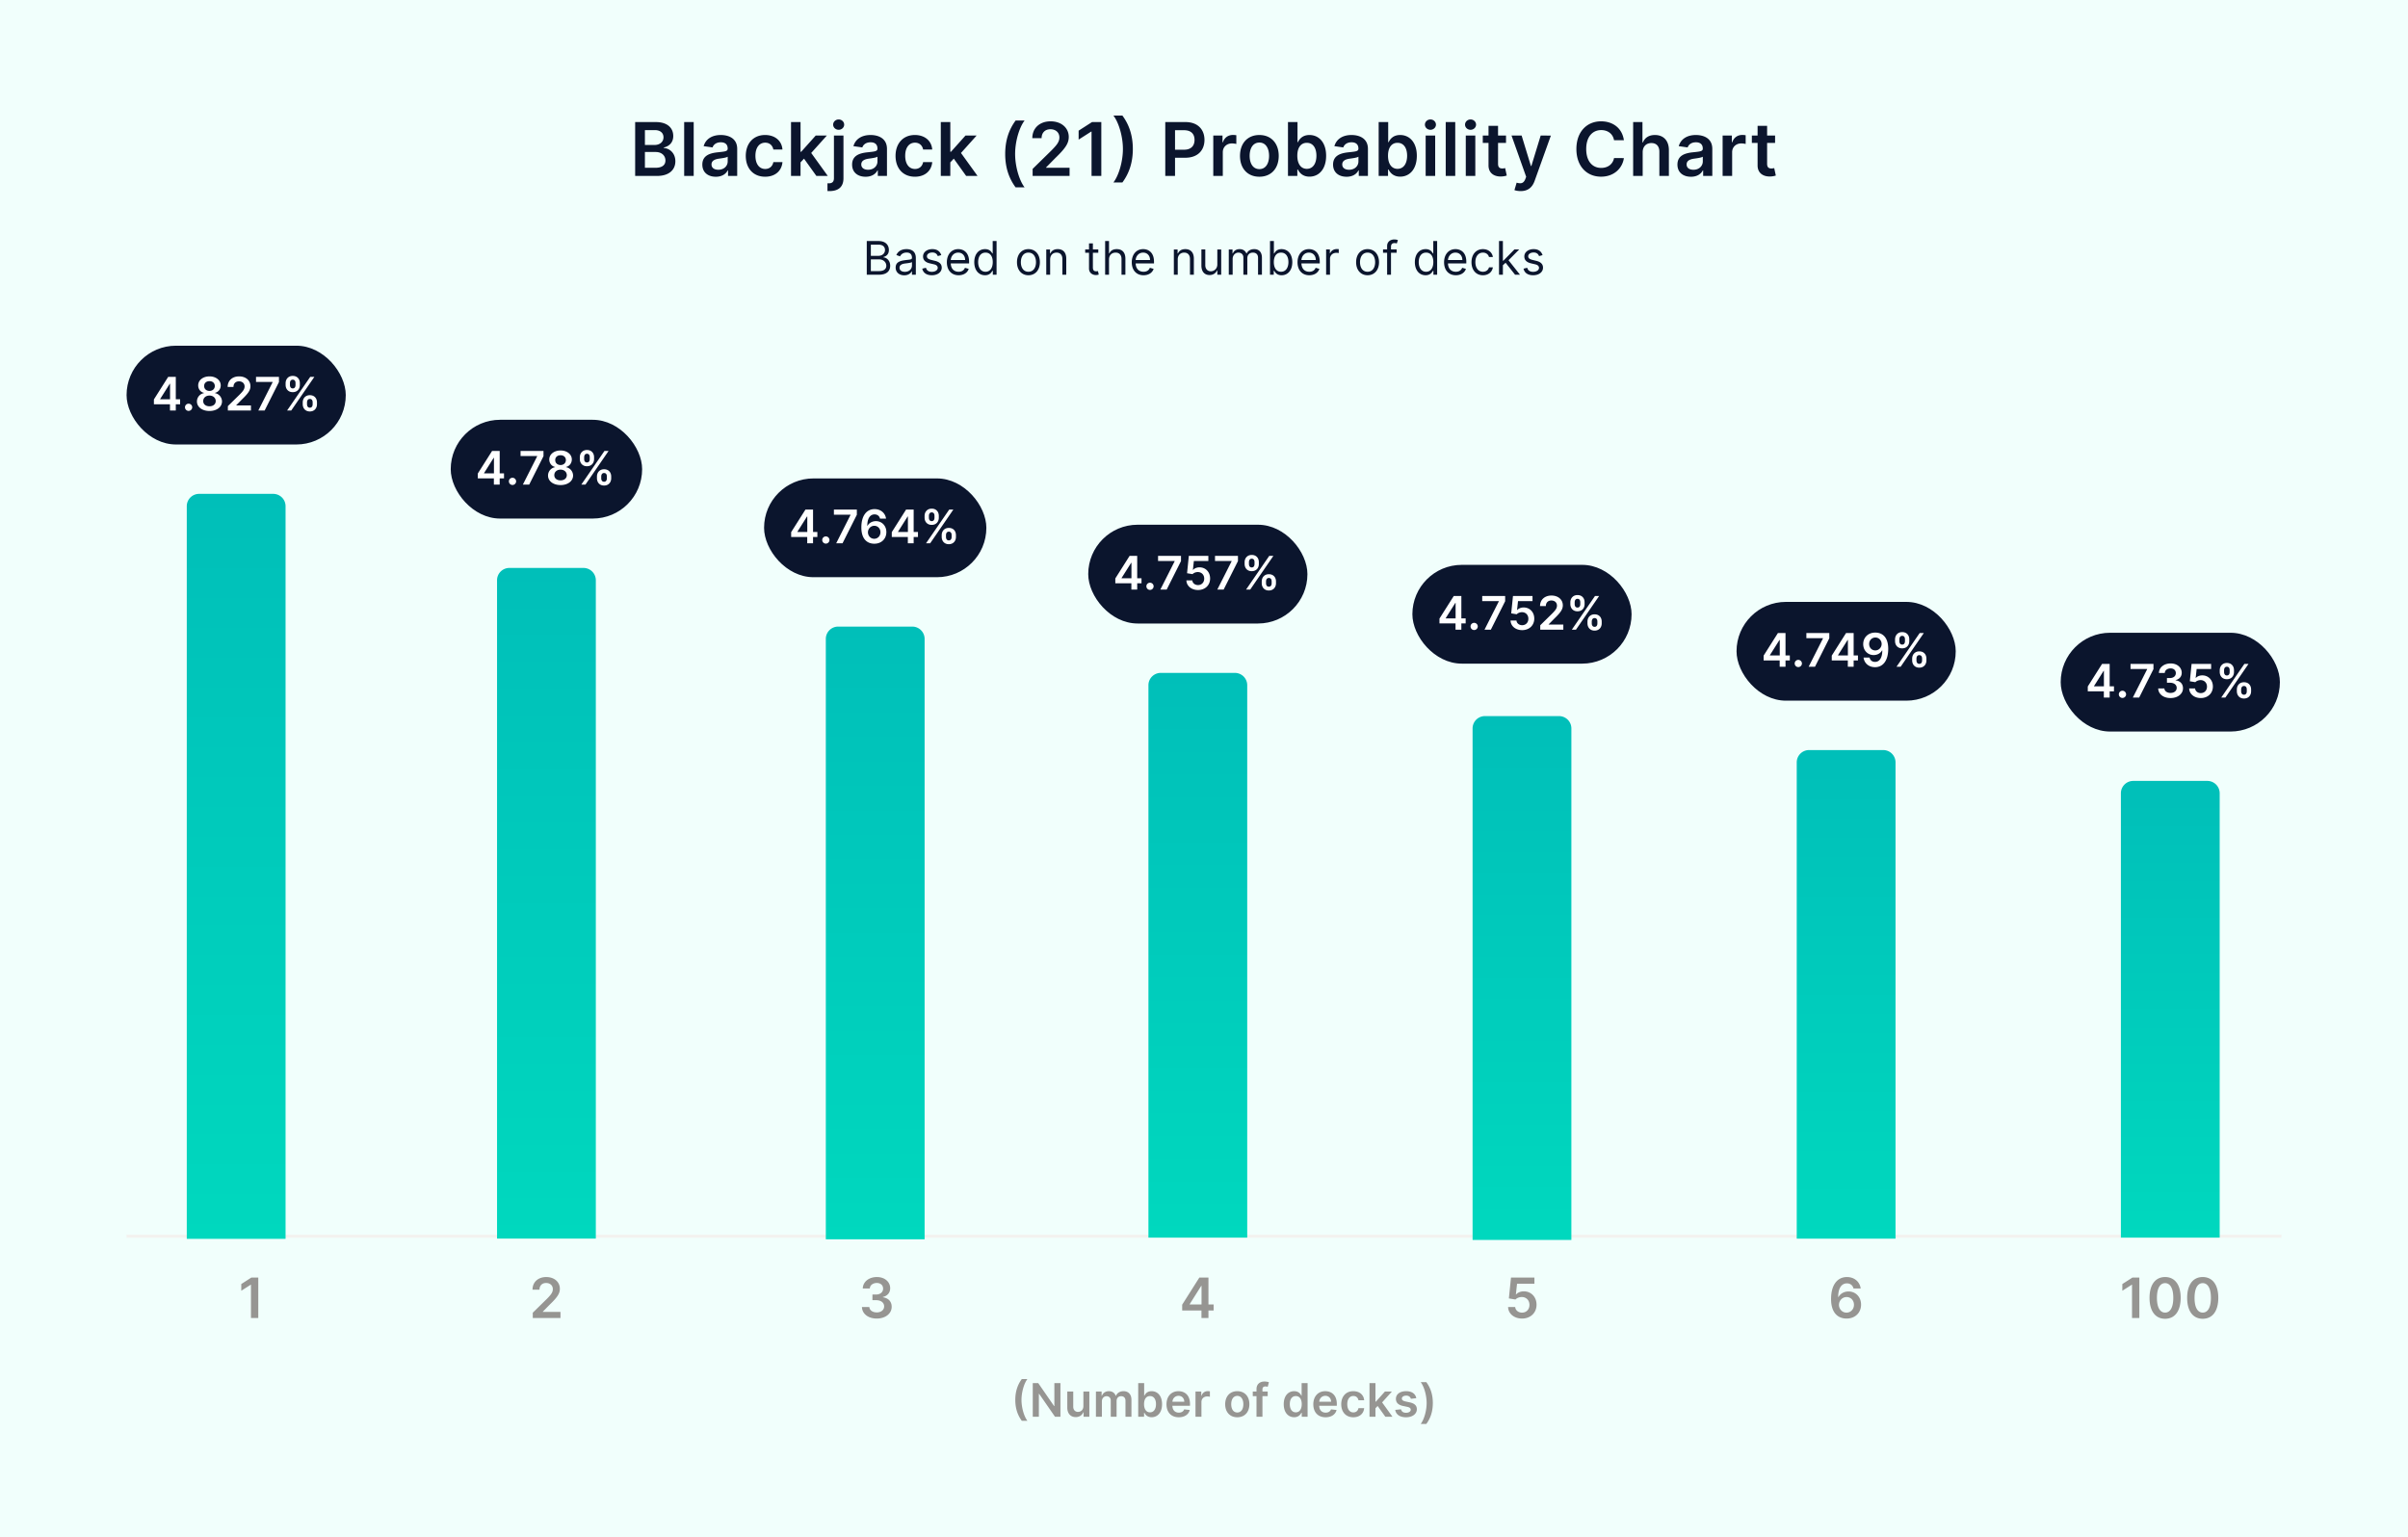
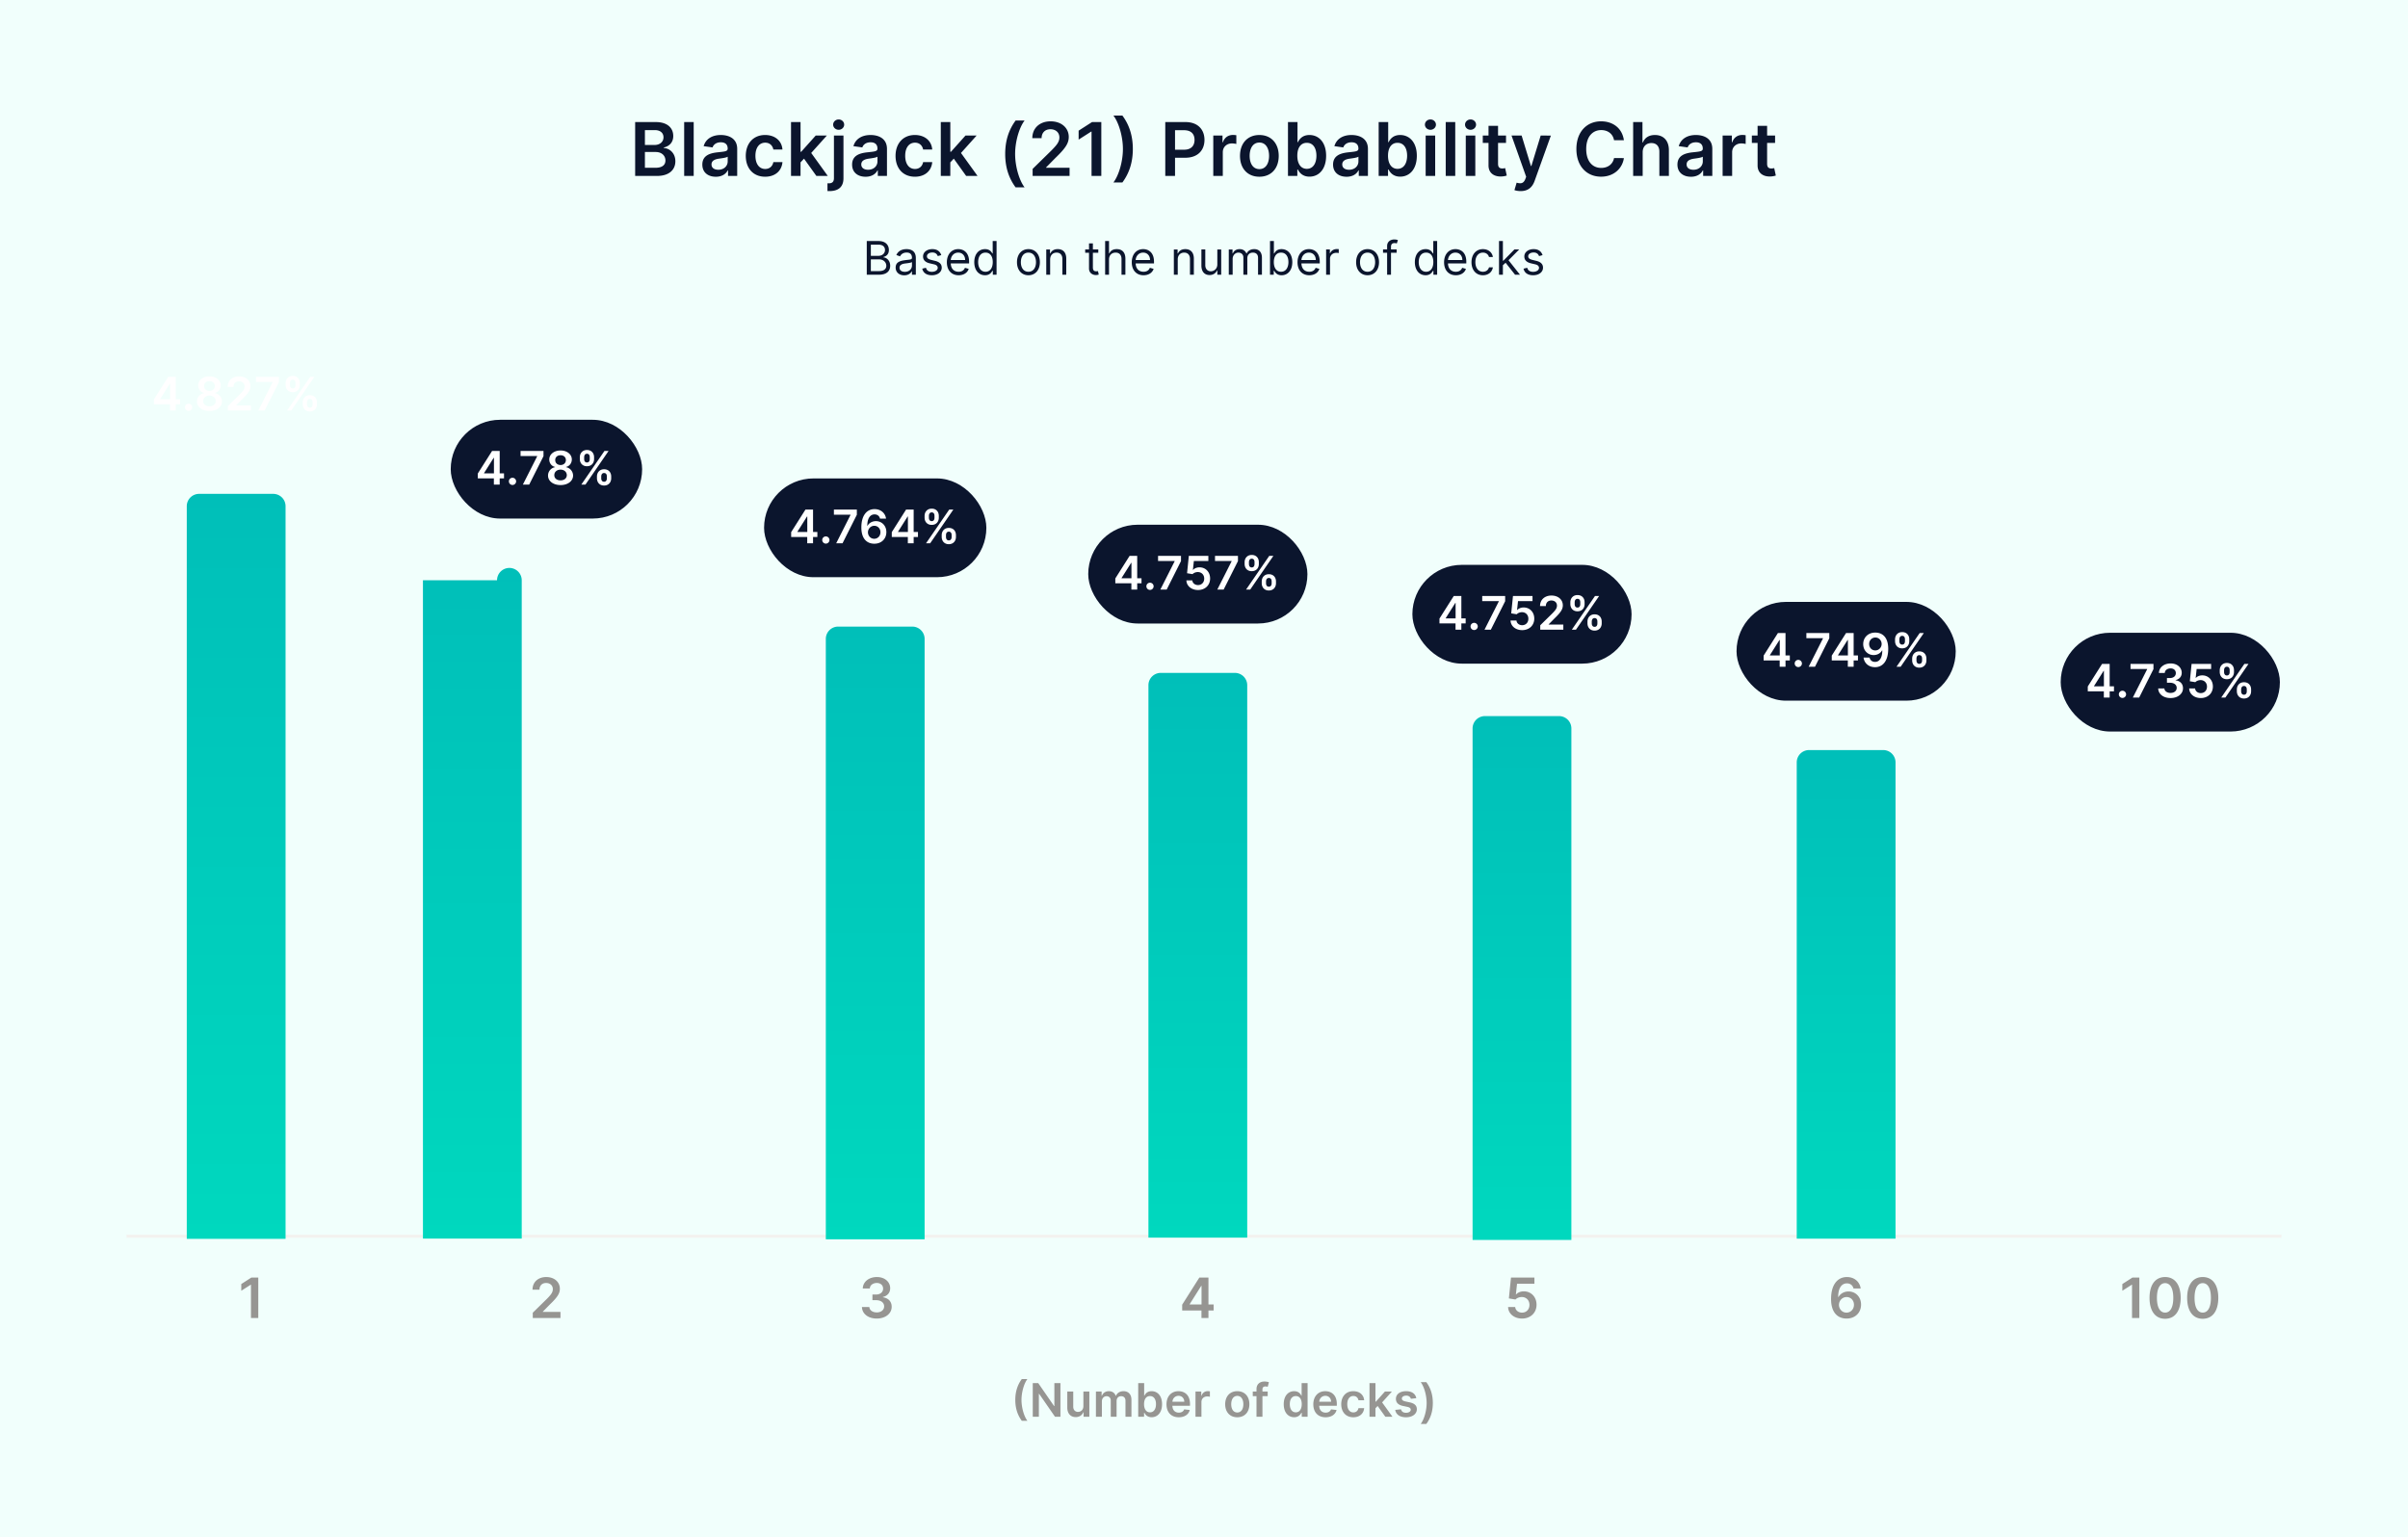
<svg xmlns="http://www.w3.org/2000/svg" width="780" height="498" fill="none">
  <path fill="#F1FFFC" d="M0 0h780v498H0z" />
  <path d="M205.74 57h7.065c3.997 0 5.958-2.037 5.958-4.756 0-2.642-1.875-4.193-3.733-4.287v-.17c1.704-.4 3.051-1.594 3.051-3.716 0-2.6-1.875-4.526-5.659-4.526h-6.682V57Zm3.162-2.642v-5.114h3.486c1.951 0 3.162 1.194 3.162 2.753 0 1.39-.955 2.361-3.248 2.361h-3.4Zm0-7.39v-4.815h3.196c1.858 0 2.821.98 2.821 2.327 0 1.534-1.244 2.489-2.889 2.489h-3.128Zm15.8-7.423h-3.085V57h3.085V39.545Zm7.18 17.72c2.054 0 3.281-.964 3.844-2.063h.102V57h2.966v-8.761c0-3.46-2.821-4.5-5.318-4.5-2.753 0-4.867 1.227-5.549 3.613l2.881.41c.307-.895 1.176-1.663 2.685-1.663 1.431 0 2.216.733 2.216 2.02v.051c0 .887-.929.93-3.239 1.177-2.54.272-4.969 1.03-4.969 3.98 0 2.574 1.884 3.937 4.381 3.937Zm.801-2.268c-1.287 0-2.207-.588-2.207-1.721 0-1.185 1.031-1.68 2.411-1.875.81-.111 2.429-.316 2.83-.64v1.543c0 1.457-1.176 2.693-3.034 2.693Zm15.163 2.259c3.29 0 5.387-1.952 5.608-4.73h-2.949c-.264 1.406-1.278 2.215-2.633 2.215-1.926 0-3.171-1.61-3.171-4.286 0-2.642 1.27-4.228 3.171-4.228 1.483 0 2.395.955 2.633 2.216h2.949c-.213-2.838-2.429-4.704-5.625-4.704-3.835 0-6.255 2.77-6.255 6.767 0 3.963 2.36 6.75 6.272 6.75Zm8.382-.256h3.085v-4.398l1.125-1.201L264.443 57h3.691l-5.369-7.44 5.071-5.65h-3.606l-4.704 5.258h-.213v-9.623h-3.085V57Zm13.904-13.09v13.797c0 1.1-.469 1.688-1.654 1.688-.153 0-.273-.009-.443-.017v2.514c.222.017.409.017.631.017 2.889 0 4.551-1.33 4.551-4.159V43.91h-3.085Zm1.534-1.859c.98 0 1.781-.75 1.781-1.67 0-.93-.801-1.68-1.781-1.68-.989 0-1.79.75-1.79 1.68 0 .92.801 1.67 1.79 1.67Zm8.73 15.213c2.054 0 3.282-.963 3.844-2.062h.103V57h2.965v-8.761c0-3.46-2.821-4.5-5.318-4.5-2.753 0-4.866 1.227-5.548 3.613l2.881.41c.306-.895 1.176-1.663 2.684-1.663 1.432 0 2.216.733 2.216 2.02v.051c0 .887-.929.93-3.238 1.177-2.54.272-4.969 1.03-4.969 3.98 0 2.574 1.883 3.937 4.38 3.937Zm.802-2.267c-1.287 0-2.208-.588-2.208-1.721 0-1.185 1.031-1.68 2.412-1.875.81-.111 2.429-.316 2.83-.64v1.543c0 1.457-1.176 2.693-3.034 2.693Zm15.163 2.259c3.29 0 5.386-1.952 5.608-4.73h-2.949c-.264 1.406-1.278 2.215-2.634 2.215-1.926 0-3.17-1.61-3.17-4.286 0-2.642 1.27-4.228 3.17-4.228 1.483 0 2.395.955 2.634 2.216h2.949c-.213-2.838-2.429-4.704-5.625-4.704-3.835 0-6.256 2.77-6.256 6.767 0 3.963 2.361 6.75 6.273 6.75Zm8.381-.256h3.085v-4.398l1.125-1.201L312.958 57h3.691l-5.37-7.44 5.071-5.65h-3.605l-4.704 5.258h-.214v-9.623h-3.085V57Zm20.864-7.117c0 4.253 1.134 7.79 3.375 10.824h2.907c-1.73-2.25-3.068-6.784-3.068-10.824 0-4.048 1.338-8.582 3.068-10.832h-2.907c-2.241 3.034-3.375 6.58-3.375 10.832ZM334.491 57h11.966v-2.642h-7.603v-.12l3.009-3.059c3.392-3.256 4.329-4.84 4.329-6.81 0-2.923-2.377-5.062-5.889-5.062-3.46 0-5.915 2.148-5.915 5.463h3.009c0-1.781 1.125-2.898 2.864-2.898 1.661 0 2.897 1.014 2.897 2.66 0 1.457-.886 2.496-2.608 4.244l-6.059 5.94V57Zm22.245-17.455h-3.008l-4.338 2.787v2.898l4.082-2.608h.102V57h3.162V39.545Zm10.212 8.728c0-4.253-1.134-7.79-3.375-10.824h-2.906c1.73 2.25 3.068 6.784 3.068 10.824 0 4.048-1.338 8.582-3.068 10.832h2.906c2.241-3.034 3.375-6.58 3.375-10.832ZM377.457 57h3.162v-5.898h3.341c4.031 0 6.196-2.42 6.196-5.778 0-3.332-2.139-5.779-6.153-5.779h-6.546V57Zm3.162-8.497v-6.316h2.898c2.369 0 3.417 1.279 3.417 3.137s-1.048 3.179-3.4 3.179h-2.915ZM393.006 57h3.085v-7.696c0-1.662 1.253-2.838 2.949-2.838.52 0 1.168.094 1.432.179v-2.838a7.41 7.41 0 0 0-1.108-.085c-1.5 0-2.753.852-3.23 2.369h-.137v-2.182h-2.991V57Zm14.927.256c3.835 0 6.273-2.702 6.273-6.75 0-4.057-2.438-6.767-6.273-6.767-3.835 0-6.273 2.71-6.273 6.767 0 4.048 2.438 6.75 6.273 6.75Zm.017-2.472c-2.122 0-3.162-1.892-3.162-4.287s1.04-4.312 3.162-4.312c2.088 0 3.128 1.917 3.128 4.312 0 2.395-1.04 4.287-3.128 4.287ZM417.201 57h3.034v-2.063h.179c.485.955 1.5 2.293 3.75 2.293 3.085 0 5.394-2.446 5.394-6.758 0-4.364-2.377-6.733-5.403-6.733-2.31 0-3.273 1.389-3.741 2.335h-.128v-6.529h-3.085V57Zm3.025-6.545c0-2.54 1.091-4.185 3.077-4.185 2.054 0 3.111 1.747 3.111 4.184 0 2.455-1.074 4.245-3.111 4.245-1.969 0-3.077-1.705-3.077-4.244Zm15.962 6.81c2.054 0 3.282-.964 3.844-2.063h.102V57h2.966v-8.761c0-3.46-2.821-4.5-5.318-4.5-2.753 0-4.866 1.227-5.548 3.613l2.88.41c.307-.895 1.177-1.663 2.685-1.663 1.432 0 2.216.733 2.216 2.02v.051c0 .887-.929.93-3.239 1.177-2.539.272-4.968 1.03-4.968 3.98 0 2.574 1.883 3.937 4.38 3.937Zm.801-2.268c-1.286 0-2.207-.588-2.207-1.721 0-1.185 1.031-1.68 2.412-1.875.81-.111 2.429-.316 2.83-.64v1.543c0 1.457-1.177 2.693-3.035 2.693Zm9.59 2.003h3.034v-2.063h.179c.486.955 1.5 2.293 3.75 2.293 3.085 0 5.395-2.446 5.395-6.758 0-4.364-2.378-6.733-5.404-6.733-2.309 0-3.272 1.389-3.741 2.335h-.128v-6.529h-3.085V57Zm3.026-6.545c0-2.54 1.09-4.185 3.076-4.185 2.054 0 3.111 1.747 3.111 4.184 0 2.455-1.074 4.245-3.111 4.245-1.969 0-3.076-1.705-3.076-4.244ZM461.8 57h3.085V43.91H461.8V57Zm1.551-14.949c.98 0 1.781-.75 1.781-1.67 0-.93-.801-1.68-1.781-1.68-.989 0-1.79.75-1.79 1.68 0 .92.801 1.67 1.79 1.67Zm8.032-2.506h-3.085V57h3.085V39.545ZM474.795 57h3.086V43.91h-3.086V57Zm1.552-14.949c.98 0 1.781-.75 1.781-1.67 0-.93-.801-1.68-1.781-1.68-.989 0-1.79.75-1.79 1.68 0 .92.801 1.67 1.79 1.67Zm11.483 1.858h-2.582v-3.136h-3.085v3.136h-1.858v2.386h1.858v7.279c-.018 2.463 1.772 3.673 4.09 3.605a6.21 6.21 0 0 0 1.816-.307l-.52-2.412c-.171.043-.52.12-.904.12-.775 0-1.397-.273-1.397-1.517v-6.768h2.582V43.91Zm4.738 18c2.403 0 3.793-1.236 4.534-3.324l5.259-14.659-3.299-.017-3.025 9.886h-.137l-3.017-9.886h-3.272l4.747 13.364-.264.707c-.571 1.492-1.475 1.594-2.821 1.202l-.716 2.403c.417.17 1.167.324 2.011.324Zm33.444-16.474c-.537-3.878-3.52-6.128-7.389-6.128-4.56 0-7.995 3.324-7.995 8.966 0 5.633 3.392 8.966 7.995 8.966 4.15 0 6.903-2.685 7.389-6.017l-3.188-.017c-.4 2.045-2.071 3.196-4.159 3.196-2.829 0-4.858-2.123-4.858-6.128 0-3.938 2.012-6.128 4.867-6.128 2.122 0 3.784 1.202 4.15 3.29h3.188Zm6.084 3.895c0-1.892 1.176-2.983 2.83-2.983 1.619 0 2.574 1.03 2.574 2.795V57h3.085v-8.335c0-3.162-1.79-4.926-4.509-4.926-2.011 0-3.289.912-3.895 2.395h-.153v-6.589h-3.017V57h3.085v-7.67Zm15.641 7.934c2.054 0 3.281-.963 3.844-2.062h.102V57h2.966v-8.761c0-3.46-2.821-4.5-5.318-4.5-2.753 0-4.867 1.227-5.549 3.613l2.881.41c.307-.895 1.176-1.663 2.685-1.663 1.431 0 2.215.733 2.215 2.02v.051c0 .887-.928.93-3.238 1.177-2.54.272-4.969 1.03-4.969 3.98 0 2.574 1.884 3.937 4.381 3.937Zm.801-2.267c-1.287 0-2.207-.588-2.207-1.721 0-1.185 1.031-1.68 2.411-1.875.81-.111 2.429-.316 2.83-.64v1.543c0 1.457-1.176 2.693-3.034 2.693ZM557.991 57h3.085v-7.696c0-1.662 1.253-2.838 2.949-2.838.52 0 1.168.094 1.432.179v-2.838a7.41 7.41 0 0 0-1.108-.085c-1.5 0-2.753.852-3.23 2.369h-.137v-2.182h-2.991V57Zm16.996-13.09h-2.583v-3.137h-3.085v3.136h-1.858v2.386h1.858v7.279c-.017 2.463 1.773 3.673 4.091 3.605a6.195 6.195 0 0 0 1.815-.307l-.52-2.412c-.17.043-.519.12-.903.12-.776 0-1.398-.273-1.398-1.517v-6.768h2.583V43.91ZM280.766 89h3.942c2.578 0 3.643-1.257 3.643-2.898 0-1.726-1.193-2.663-2.195-2.727v-.106c.938-.256 1.769-.874 1.769-2.28 0-1.598-1.066-2.898-3.345-2.898h-3.814V89Zm1.321-1.172v-3.793h2.684c1.428 0 2.323.96 2.323 2.067 0 .96-.661 1.726-2.386 1.726h-2.621Zm0-4.943v-3.622h2.493c1.449 0 2.088.767 2.088 1.726 0 1.15-.938 1.896-2.131 1.896h-2.45Zm10.822 6.307c1.427 0 2.173-.767 2.429-1.3h.064V89h1.257v-5.39c0-2.6-1.982-2.898-3.026-2.898-1.236 0-2.642.426-3.281 1.917l1.193.426c.277-.596.932-1.235 2.131-1.235 1.156 0 1.726.612 1.726 1.662v.042c0 .607-.618.554-2.11.746-1.518.197-3.174.533-3.174 2.408 0 1.598 1.235 2.514 2.791 2.514Zm.192-1.13c-1.002 0-1.726-.447-1.726-1.32 0-.96.873-1.258 1.853-1.386.533-.063 1.961-.212 2.174-.468v1.15c0 1.023-.81 2.025-2.301 2.025Zm11.798-5.411c-.394-1.162-1.279-1.94-2.898-1.94-1.726 0-3.004.98-3.004 2.366 0 1.129.671 1.885 2.173 2.237l1.364.32c.825.191 1.214.585 1.214 1.15 0 .703-.746 1.278-1.917 1.278-1.028 0-1.673-.442-1.897-1.32l-1.193.298c.293 1.39 1.438 2.13 3.111 2.13 1.902 0 3.196-1.038 3.196-2.45 0-1.14-.714-1.859-2.173-2.216l-1.215-.298c-.969-.24-1.406-.565-1.406-1.193 0-.703.746-1.215 1.747-1.215 1.097 0 1.55.608 1.768 1.172l1.13-.32Zm5.622 6.52c1.662 0 2.876-.832 3.26-2.067l-1.215-.341c-.32.852-1.06 1.278-2.045 1.278-1.476 0-2.493-.953-2.552-2.706h5.939v-.532c0-3.047-1.811-4.091-3.515-4.091-2.216 0-3.686 1.747-3.686 4.261 0 2.514 1.449 4.198 3.814 4.198Zm-2.552-4.922c.085-1.273.986-2.408 2.424-2.408 1.363 0 2.237 1.023 2.237 2.408h-4.661Zm11.091 4.922c1.577 0 2.11-.98 2.387-1.428h.149V89h1.214V78.09h-1.257v4.028h-.106c-.277-.426-.768-1.406-2.366-1.406-2.066 0-3.494 1.64-3.494 4.218 0 2.6 1.428 4.24 3.473 4.24Zm.171-1.13c-1.577 0-2.387-1.385-2.387-3.132 0-1.726.789-3.068 2.387-3.068 1.534 0 2.343 1.236 2.343 3.068 0 1.854-.831 3.132-2.343 3.132Zm13.899 1.13c2.216 0 3.707-1.684 3.707-4.22 0-2.556-1.491-4.24-3.707-4.24-2.216 0-3.708 1.684-3.708 4.24 0 2.536 1.492 4.22 3.708 4.22Zm0-1.13c-1.684 0-2.451-1.449-2.451-3.09 0-1.64.767-3.11 2.451-3.11 1.683 0 2.45 1.47 2.45 3.11 0 1.641-.767 3.09-2.45 3.09Zm7.033-3.963c0-1.427.884-2.237 2.088-2.237 1.167 0 1.875.762 1.875 2.045V89h1.257v-5.199c0-2.088-1.113-3.09-2.77-3.09-1.235 0-2.002.555-2.386 1.386h-.106v-1.279h-1.215V89h1.257v-4.922Zm15.594-3.26h-1.747v-1.96h-1.257v1.96h-1.236v1.066h1.236v5.113c0 1.428 1.151 2.11 2.216 2.11.469 0 .767-.086.938-.15l-.256-1.129c-.107.021-.277.064-.554.064-.554 0-1.087-.17-1.087-1.236v-4.773h1.747v-1.065Zm3.474 3.26c0-1.427.911-2.237 2.152-2.237 1.183 0 1.897.746 1.897 2.045V89h1.257v-5.199c0-2.104-1.119-3.09-2.791-3.09-1.29 0-2.025.539-2.408 1.386h-.107V78.09h-1.257V89h1.257v-4.922Zm11.186 5.093c1.662 0 2.876-.832 3.26-2.067l-1.215-.341c-.319.852-1.06 1.278-2.045 1.278-1.476 0-2.493-.953-2.552-2.706h5.94v-.532c0-3.047-1.811-4.091-3.516-4.091-2.216 0-3.686 1.747-3.686 4.261 0 2.514 1.449 4.198 3.814 4.198Zm-2.552-4.922c.086-1.273.986-2.408 2.424-2.408 1.364 0 2.237 1.023 2.237 2.408h-4.661Zm13.628-.17c0-1.428.884-2.238 2.088-2.238 1.166 0 1.875.762 1.875 2.045V89h1.257v-5.199c0-2.088-1.113-3.09-2.77-3.09-1.236 0-2.003.555-2.386 1.386h-.107v-1.279h-1.214V89h1.257v-4.922Zm12.823 1.576c0 1.534-1.171 2.237-2.109 2.237-1.044 0-1.79-.767-1.79-1.96v-5.114h-1.257v5.199c0 2.088 1.108 3.09 2.642 3.09 1.236 0 2.046-.661 2.429-1.492h.085V89h1.257v-8.182h-1.257v4.837Zm3.71 3.345h1.257v-5.114c0-1.198.874-2.045 1.854-2.045.953 0 1.619.623 1.619 1.555V89h1.278v-5.327c0-1.054.661-1.832 1.812-1.832.894 0 1.661.474 1.661 1.683V89h1.258v-5.476c0-1.923-1.034-2.812-2.493-2.812-1.172 0-2.03.538-2.451 1.385h-.085c-.405-.874-1.118-1.385-2.194-1.385-1.066 0-1.854.511-2.195 1.385h-.107v-1.279h-1.214V89Zm13.358 0h1.214v-1.257h.149c.277.447.81 1.428 2.387 1.428 2.045 0 3.473-1.641 3.473-4.24 0-2.579-1.428-4.22-3.495-4.22-1.598 0-2.088.98-2.365 1.407h-.106V78.09h-1.257V89Zm1.235-4.09c0-1.833.81-3.07 2.344-3.07 1.598 0 2.386 1.343 2.386 3.07 0 1.746-.809 3.131-2.386 3.131-1.513 0-2.344-1.278-2.344-3.132Zm11.491 4.26c1.662 0 2.876-.83 3.26-2.066l-1.215-.341c-.319.852-1.06 1.278-2.045 1.278-1.476 0-2.493-.953-2.552-2.706h5.94v-.532c0-3.047-1.811-4.091-3.516-4.091-2.216 0-3.686 1.747-3.686 4.261 0 2.514 1.449 4.198 3.814 4.198Zm-2.552-4.921c.086-1.273.986-2.408 2.424-2.408 1.364 0 2.237 1.023 2.237 2.408h-4.661ZM429.56 89h1.257v-5.178c0-1.108.874-1.917 2.067-1.917.335 0 .682.064.767.085v-1.278c-.144-.011-.474-.022-.661-.022-.98 0-1.832.554-2.13 1.364h-.086v-1.236h-1.214V89Zm13.424.17c2.216 0 3.707-1.683 3.707-4.218 0-2.557-1.491-4.24-3.707-4.24-2.216 0-3.708 1.683-3.708 4.24 0 2.535 1.492 4.219 3.708 4.219Zm0-1.129c-1.684 0-2.451-1.449-2.451-3.09 0-1.64.767-3.11 2.451-3.11 1.683 0 2.45 1.47 2.45 3.11 0 1.641-.767 3.09-2.45 3.09Zm9.419-7.223h-1.832v-.83c0-.81.341-1.237 1.172-1.237.362 0 .575.086.703.128l.362-1.086c-.192-.086-.575-.214-1.193-.214-1.172 0-2.301.704-2.301 2.11v1.13h-1.321v1.064h1.321V89h1.257v-7.117h1.832v-1.065Zm9.37 8.353c1.577 0 2.11-.98 2.387-1.428h.149V89h1.214V78.09h-1.257v4.028h-.106c-.277-.426-.767-1.406-2.365-1.406-2.067 0-3.495 1.64-3.495 4.218 0 2.6 1.428 4.24 3.473 4.24Zm.171-1.13c-1.577 0-2.386-1.385-2.386-3.132 0-1.726.788-3.068 2.386-3.068 1.534 0 2.344 1.236 2.344 3.068 0 1.854-.831 3.132-2.344 3.132Zm9.637 1.13c1.662 0 2.876-.832 3.26-2.067l-1.215-.341c-.319.852-1.06 1.278-2.045 1.278-1.476 0-2.493-.953-2.552-2.706h5.94v-.532c0-3.047-1.812-4.091-3.516-4.091-2.216 0-3.686 1.747-3.686 4.261 0 2.514 1.449 4.198 3.814 4.198Zm-2.552-4.922c.086-1.273.986-2.408 2.424-2.408 1.364 0 2.237 1.023 2.237 2.408h-4.661Zm11.326 4.922c1.811 0 3.004-1.109 3.217-2.557h-1.257c-.234.894-.98 1.427-1.96 1.427-1.492 0-2.451-1.236-2.451-3.132 0-1.854.981-3.068 2.451-3.068 1.108 0 1.768.682 1.96 1.428h1.257c-.213-1.535-1.513-2.557-3.239-2.557-2.216 0-3.686 1.747-3.686 4.24 0 2.45 1.407 4.219 3.708 4.219ZM485.56 89h1.257v-3.063l.879-.815L490.759 89h1.598l-3.713-4.688 3.457-3.494h-1.555l-3.58 3.644h-.149V78.09h-1.257V89Zm14.104-6.35c-.394-1.16-1.278-1.938-2.897-1.938-1.726 0-3.005.98-3.005 2.365 0 1.129.672 1.885 2.174 2.237l1.363.32c.826.191 1.215.585 1.215 1.15 0 .703-.746 1.278-1.918 1.278-1.028 0-1.672-.442-1.896-1.32l-1.193.298c.293 1.39 1.438 2.13 3.111 2.13 1.901 0 3.196-1.038 3.196-2.45 0-1.14-.714-1.859-2.174-2.216l-1.214-.298c-.97-.24-1.407-.565-1.407-1.193 0-.703.746-1.215 1.748-1.215 1.097 0 1.55.608 1.768 1.172l1.129-.32Z" fill="#0B152D" />
  <path stroke="#F3F2EF" d="M41 400.5h698" />
-   <rect x="41" y="112" width="71" height="32" rx="16" fill="#0B152D" />
  <path d="M49.856 130.976h5.204V133h1.886v-2.024h1.396v-1.625h-1.396v-7.26h-2.46l-4.63 7.313v1.572Zm5.226-1.625H51.88v-.085l3.117-4.938h.085v5.023Zm6.013 3.766c.629 0 1.167-.522 1.172-1.172a1.184 1.184 0 0 0-1.172-1.161c-.65 0-1.177.522-1.172 1.161a1.165 1.165 0 0 0 1.172 1.172Zm6.76.032c2.36 0 4.048-1.3 4.053-3.073-.005-1.364-1.012-2.504-2.28-2.717v-.075c1.103-.245 1.87-1.235 1.875-2.418-.005-1.678-1.55-2.924-3.649-2.924-2.114 0-3.66 1.241-3.654 2.924-.005 1.183.751 2.173 1.875 2.418v.075a2.746 2.746 0 0 0-2.28 2.717c-.005 1.773 1.678 3.073 4.06 3.073Zm0-1.523c-1.237 0-2.035-.682-2.025-1.689-.01-1.044.847-1.784 2.024-1.784 1.162 0 2.014.745 2.025 1.784-.011 1.007-.805 1.689-2.025 1.689Zm0-4.97c-1.013 0-1.737-.655-1.727-1.603-.01-.938.693-1.566 1.726-1.566 1.018 0 1.716.628 1.726 1.566-.01.953-.73 1.603-1.726 1.603ZM73.808 133h7.479v-1.651h-4.752v-.075l1.88-1.912c2.12-2.035 2.707-3.026 2.707-4.256 0-1.827-1.487-3.164-3.681-3.164-2.163 0-3.697 1.342-3.697 3.414h1.88c0-1.113.704-1.811 1.79-1.811 1.039 0 1.811.634 1.811 1.662 0 .911-.554 1.561-1.63 2.653l-3.787 3.712V133Zm9.866 0h2.05l4.635-9.221v-1.688h-7.43v1.651h5.385v.075L83.675 133Zm14.387-2.045c.005 1.267.81 2.349 2.306 2.349 1.492 0 2.312-1.082 2.307-2.349v-.576c.005-1.278-.794-2.349-2.307-2.349-1.475 0-2.3 1.082-2.306 2.349v.576Zm-5.545-6.243c.005 1.267.81 2.338 2.312 2.338 1.486 0 2.306-1.06 2.3-2.338v-.576c.006-1.278-.793-2.349-2.3-2.349-1.47 0-2.307 1.071-2.312 2.349v.576Zm.48 8.288h1.336l7.5-10.909h-1.337L92.996 133Zm6.455-2.621c.006-.564.245-1.134.916-1.134.704 0 .911.57.906 1.134v.576c.005.564-.224 1.123-.906 1.123-.681 0-.91-.564-.916-1.123v-.576Zm-5.534-6.243c.005-.559.234-1.134.91-1.134.704 0 .906.57.9 1.134v.576c.006.564-.218 1.124-.9 1.124-.681 0-.905-.56-.91-1.124v-.576Z" fill="#fff" />
  <path d="M60.5 164a4 4 0 0 1 4-4h24a4 4 0 0 1 4 4v237.35h-32V164Z" fill="url(#a)" />
  <rect x="146" y="136" width="62" height="32" rx="16" fill="#0B152D" />
  <path d="M154.772 154.976h5.205V157h1.885v-2.024h1.396v-1.625h-1.396v-7.26h-2.461l-4.629 7.313v1.572Zm5.226-1.625h-3.201v-.085l3.116-4.938h.085v5.023Zm6.013 3.766c.629 0 1.167-.522 1.172-1.172a1.183 1.183 0 0 0-1.172-1.161c-.65 0-1.177.522-1.172 1.161a1.165 1.165 0 0 0 1.172 1.172Zm3.354-.117h2.051l4.634-9.221v-1.688h-7.43v1.651h5.385v.075l-4.64 9.183Zm12.213.149c2.359 0 4.048-1.3 4.053-3.073-.005-1.364-1.012-2.504-2.28-2.717v-.075c1.103-.245 1.87-1.235 1.875-2.418-.005-1.678-1.55-2.924-3.648-2.924-2.115 0-3.66 1.241-3.655 2.924-.005 1.183.752 2.173 1.875 2.418v.075a2.745 2.745 0 0 0-2.279 2.717c-.006 1.773 1.678 3.073 4.059 3.073Zm0-1.523c-1.236 0-2.035-.682-2.025-1.689-.01-1.044.847-1.784 2.025-1.784 1.161 0 2.013.745 2.024 1.784-.011 1.007-.805 1.689-2.024 1.689Zm0-4.97c-1.012 0-1.737-.655-1.726-1.603-.011-.938.692-1.566 1.726-1.566 1.017 0 1.715.628 1.725 1.566-.01.953-.729 1.603-1.725 1.603Zm11.787 4.299c.005 1.267.81 2.349 2.307 2.349 1.491 0 2.311-1.082 2.306-2.349v-.576c.005-1.278-.794-2.349-2.306-2.349-1.476 0-2.302 1.082-2.307 2.349v.576Zm-5.545-6.243c.005 1.267.81 2.338 2.312 2.338 1.486 0 2.306-1.06 2.301-2.338v-.576c.005-1.278-.794-2.349-2.301-2.349-1.47 0-2.307 1.071-2.312 2.349v.576Zm.479 8.288h1.337l7.5-10.909h-1.337l-7.5 10.909Zm6.456-2.621c.006-.564.245-1.134.917-1.134.703 0 .91.57.905 1.134v.576c.005.564-.224 1.123-.905 1.123-.682 0-.911-.564-.917-1.123v-.576Zm-5.534-6.243c.005-.559.234-1.134.911-1.134.703 0 .905.57.9 1.134v.576c.005.564-.218 1.124-.9 1.124s-.906-.56-.911-1.124v-.576Z" fill="#fff" />
-   <path d="M161 188a4 4 0 0 1 4-4h24a4 4 0 0 1 4 4v213.273h-32V188Z" fill="url(#b)" />
+   <path d="M161 188a4 4 0 0 1 4-4a4 4 0 0 1 4 4v213.273h-32V188Z" fill="url(#b)" />
  <rect x="247.5" y="155" width="72" height="32" rx="16" fill="#0B152D" />
  <path d="M256.272 173.976h5.205V176h1.885v-2.024h1.396v-1.625h-1.396v-7.26h-2.461l-4.629 7.313v1.572Zm5.226-1.625h-3.201v-.085l3.116-4.938h.085v5.023Zm6.013 3.766c.629 0 1.167-.522 1.172-1.172a1.183 1.183 0 0 0-1.172-1.161c-.65 0-1.177.522-1.172 1.161a1.165 1.165 0 0 0 1.172 1.172Zm3.354-.117h2.051l4.634-9.221v-1.688h-7.43v1.651h5.385v.075l-4.64 9.183Zm12.315.149c2.355.016 3.937-1.603 3.931-3.761.006-2.061-1.465-3.552-3.377-3.552-1.172 0-2.205.57-2.727 1.507h-.075c.006-2.296.847-3.691 2.36-3.691.937 0 1.571.543 1.774 1.379h1.944c-.234-1.763-1.657-3.089-3.718-3.089-2.621 0-4.277 2.184-4.277 5.912-.006 4.001 2.072 5.284 4.165 5.295Zm-.011-1.598c-1.166 0-2.018-.964-2.024-2.104.011-1.145.895-2.104 2.051-2.104 1.156 0 2.003.916 1.998 2.088.005 1.193-.869 2.12-2.025 2.12Zm5.696-.575h5.204V176h1.885v-2.024h1.396v-1.625h-1.396v-7.26h-2.461l-4.628 7.313v1.572Zm5.225-1.625h-3.201v-.085l3.116-4.938h.085v5.023Zm10.945 1.604c.005 1.267.809 2.349 2.306 2.349 1.492 0 2.312-1.082 2.307-2.349v-.576c.005-1.278-.794-2.349-2.307-2.349-1.475 0-2.301 1.082-2.306 2.349v.576Zm-5.545-6.243c.005 1.267.809 2.338 2.311 2.338 1.486 0 2.307-1.06 2.301-2.338v-.576c.006-1.278-.793-2.349-2.301-2.349-1.47 0-2.306 1.071-2.311 2.349v.576Zm.479 8.288h1.337l7.5-10.909h-1.337l-7.5 10.909Zm6.456-2.621c.005-.564.245-1.134.916-1.134.703 0 .911.57.906 1.134v.576c.005.564-.224 1.123-.906 1.123s-.911-.564-.916-1.123v-.576Zm-5.535-6.243c.006-.559.235-1.134.911-1.134.703 0 .906.57.901 1.134v.576c.005.564-.219 1.124-.901 1.124s-.905-.56-.911-1.124v-.576Z" fill="#fff" />
  <path d="M267.5 207a4 4 0 0 1 4-4h24a4 4 0 0 1 4 4v194.5h-32V207Z" fill="url(#c)" />
  <rect x="352.5" y="170" width="71" height="32" rx="16" fill="#0B152D" />
  <path d="M361.272 188.976h5.205V191h1.885v-2.024h1.396v-1.625h-1.396v-7.26h-2.461l-4.629 7.313v1.572Zm5.226-1.625h-3.201v-.085l3.116-4.938h.085v5.023Zm6.013 3.766c.629 0 1.167-.522 1.172-1.172a1.183 1.183 0 0 0-1.172-1.161c-.65 0-1.177.522-1.172 1.161a1.165 1.165 0 0 0 1.172 1.172Zm3.354-.117h2.051l4.634-9.221v-1.688h-7.43v1.651h5.385v.075l-4.64 9.183Zm12.201.149c2.306 0 3.915-1.566 3.915-3.734 0-2.099-1.46-3.611-3.441-3.611-.885 0-1.668.351-2.072.831h-.064l.314-2.893h4.693v-1.651h-6.328l-.57 5.625 1.784.293c.368-.405 1.06-.677 1.715-.671 1.199.005 2.062.889 2.056 2.125.006 1.22-.836 2.088-2.002 2.088-.986 0-1.78-.623-1.849-1.518H384.3c.053 1.811 1.635 3.116 3.766 3.116Zm6.249-.149h2.05l4.635-9.221v-1.688h-7.431v1.651h5.385v.075L394.315 191Zm14.387-2.045c.005 1.267.809 2.349 2.306 2.349 1.492 0 2.312-1.082 2.307-2.349v-.576c.005-1.278-.794-2.349-2.307-2.349-1.475 0-2.301 1.082-2.306 2.349v.576Zm-5.545-6.243c.005 1.267.809 2.338 2.311 2.338 1.486 0 2.307-1.06 2.301-2.338v-.576c.006-1.278-.793-2.349-2.301-2.349-1.47 0-2.306 1.071-2.311 2.349v.576Zm.479 8.288h1.337l7.5-10.909h-1.337l-7.5 10.909Zm6.456-2.621c.005-.564.245-1.134.916-1.134.703 0 .911.57.906 1.134v.576c.005.564-.224 1.123-.906 1.123s-.911-.564-.916-1.123v-.576Zm-5.535-6.243c.006-.559.235-1.134.911-1.134.703 0 .906.57.901 1.134v.576c.005.564-.219 1.124-.901 1.124s-.905-.56-.911-1.124v-.576Z" fill="#fff" />
  <path d="M372 222a4 4 0 0 1 4-4h24a4 4 0 0 1 4 4v178.962h-32V222Z" fill="url(#d)" />
  <rect x="457.5" y="183" width="71" height="32" rx="16" fill="#0B152D" />
  <path d="M466.272 201.976h5.205V204h1.885v-2.024h1.396v-1.625h-1.396v-7.26h-2.461l-4.629 7.313v1.572Zm5.226-1.625h-3.201v-.085l3.116-4.938h.085v5.023Zm6.013 3.766c.629 0 1.167-.522 1.172-1.172a1.183 1.183 0 0 0-1.172-1.161c-.65 0-1.177.522-1.172 1.161a1.165 1.165 0 0 0 1.172 1.172Zm3.354-.117h2.051l4.634-9.221v-1.688h-7.43v1.651h5.385v.075l-4.64 9.183Zm12.201.149c2.306 0 3.915-1.566 3.915-3.734 0-2.099-1.46-3.611-3.441-3.611-.885 0-1.668.351-2.072.831h-.064l.314-2.893h4.693v-1.651h-6.328l-.57 5.625 1.784.293c.368-.405 1.06-.677 1.715-.671 1.199.005 2.062.889 2.056 2.125.006 1.22-.836 2.088-2.002 2.088-.986 0-1.78-.623-1.849-1.518H489.3c.053 1.811 1.635 3.116 3.766 3.116Zm5.849-.149h7.479v-1.651h-4.752v-.075l1.881-1.912c2.12-2.035 2.706-3.026 2.706-4.256 0-1.827-1.486-3.164-3.681-3.164-2.163 0-3.697 1.342-3.697 3.414h1.881c0-1.113.703-1.811 1.789-1.811 1.039 0 1.811.634 1.811 1.662 0 .911-.554 1.561-1.63 2.653l-3.787 3.712V204Zm15.299-2.045c.006 1.267.81 2.349 2.307 2.349 1.491 0 2.312-1.082 2.306-2.349v-.576c.006-1.278-.793-2.349-2.306-2.349-1.476 0-2.301 1.082-2.307 2.349v.576Zm-5.545-6.243c.006 1.267.81 2.338 2.312 2.338 1.486 0 2.306-1.06 2.301-2.338v-.576c.005-1.278-.794-2.349-2.301-2.349-1.47 0-2.306 1.071-2.312 2.349v.576Zm.48 8.288h1.337l7.5-10.909h-1.337l-7.5 10.909Zm6.456-2.621c.005-.564.245-1.134.916-1.134.703 0 .911.57.905 1.134v.576c.006.564-.223 1.123-.905 1.123s-.911-.564-.916-1.123v-.576Zm-5.535-6.243c.005-.559.235-1.134.911-1.134.703 0 .906.57.9 1.134v.576c.006.564-.218 1.124-.9 1.124s-.906-.56-.911-1.124v-.576Z" fill="#fff" />
  <path d="M477 236a4 4 0 0 1 4-4h24a4 4 0 0 1 4 4v165.714h-32V236Z" fill="url(#e)" />
  <rect x="562.5" y="195" width="71" height="32" rx="16" fill="#0B152D" />
  <path d="M571.272 213.976h5.205V216h1.885v-2.024h1.396v-1.625h-1.396v-7.26h-2.461l-4.629 7.313v1.572Zm5.226-1.625h-3.201v-.085l3.116-4.938h.085v5.023Zm6.013 3.766c.629 0 1.167-.522 1.172-1.172a1.183 1.183 0 0 0-1.172-1.161c-.65 0-1.177.522-1.172 1.161a1.165 1.165 0 0 0 1.172 1.172Zm3.354-.117h2.051l4.634-9.221v-1.688h-7.43v1.651h5.385v.075l-4.64 9.183Zm7.478-2.024h5.205V216h1.885v-2.024h1.396v-1.625h-1.396v-7.26h-2.461l-4.629 7.313v1.572Zm5.226-1.625h-3.201v-.085l3.116-4.938h.085v5.023Zm8.899-7.409c-2.365-.016-3.936 1.608-3.936 3.739.005 2.056 1.47 3.542 3.382 3.542 1.177 0 2.2-.57 2.727-1.507h.075c-.005 2.333-.852 3.723-2.36 3.723-.943 0-1.576-.543-1.774-1.411h-1.944c.224 1.805 1.651 3.121 3.718 3.121 2.616 0 4.283-2.184 4.278-5.939-.006-3.974-2.073-5.258-4.166-5.268Zm.005 1.598c1.167 0 2.025.969 2.025 2.083.005 1.129-.895 2.098-2.046 2.098-1.161 0-1.997-.916-2.003-2.083 0-1.171.869-2.098 2.024-2.098Zm11.917 7.415c.005 1.267.81 2.349 2.307 2.349 1.491 0 2.311-1.082 2.306-2.349v-.576c.005-1.278-.794-2.349-2.306-2.349-1.476 0-2.302 1.082-2.307 2.349v.576Zm-5.545-6.243c.005 1.267.81 2.338 2.312 2.338 1.486 0 2.306-1.06 2.301-2.338v-.576c.005-1.278-.794-2.349-2.301-2.349-1.47 0-2.307 1.071-2.312 2.349v.576Zm.479 8.288h1.337l7.5-10.909h-1.337l-7.5 10.909Zm6.456-2.621c.006-.564.245-1.134.917-1.134.703 0 .91.57.905 1.134v.576c.005.564-.224 1.123-.905 1.123-.682 0-.911-.564-.917-1.123v-.576Zm-5.534-6.243c.005-.559.234-1.134.911-1.134.703 0 .905.57.9 1.134v.576c.005.564-.218 1.124-.9 1.124s-.906-.56-.911-1.124v-.576Z" fill="#fff" />
  <path d="M582 247a4 4 0 0 1 4-4h24a4 4 0 0 1 4 4v154.3h-32V247Z" fill="url(#f)" />
  <rect x="667.5" y="205" width="71" height="32" rx="16" fill="#0B152D" />
  <path d="M676.272 223.976h5.205V226h1.885v-2.024h1.396v-1.625h-1.396v-7.26h-2.461l-4.629 7.313v1.572Zm5.226-1.625h-3.201v-.085l3.116-4.938h.085v5.023Zm6.013 3.766c.629 0 1.167-.522 1.172-1.172a1.183 1.183 0 0 0-1.172-1.161c-.65 0-1.177.522-1.172 1.161a1.165 1.165 0 0 0 1.172 1.172Zm3.354-.117h2.051l4.634-9.221v-1.688h-7.43v1.651h5.385v.075l-4.64 9.183Zm12.221.149c2.333 0 4.032-1.337 4.027-3.18.005-1.364-.847-2.344-2.376-2.562v-.085c1.182-.256 1.976-1.135 1.971-2.36.005-1.662-1.412-3.02-3.59-3.02-2.121 0-3.761 1.262-3.804 3.089h1.902c.032-.916.884-1.486 1.891-1.486 1.017 0 1.694.618 1.688 1.534.006.954-.783 1.588-1.912 1.588h-.964v1.523h.964c1.38 0 2.2.692 2.195 1.678.005.964-.831 1.625-1.998 1.625-1.097 0-1.944-.57-1.992-1.46h-2.003c.053 1.843 1.699 3.116 4.001 3.116Zm9.798 0c2.306 0 3.915-1.566 3.915-3.734 0-2.099-1.46-3.611-3.441-3.611-.885 0-1.668.351-2.072.831h-.064l.314-2.893h4.693v-1.651h-6.328l-.57 5.625 1.784.293c.368-.405 1.06-.677 1.715-.671 1.199.005 2.062.889 2.056 2.125.006 1.22-.836 2.088-2.002 2.088-.986 0-1.78-.623-1.849-1.518h-1.917c.053 1.811 1.635 3.116 3.766 3.116Zm11.682-2.194c.005 1.267.81 2.349 2.306 2.349 1.492 0 2.312-1.082 2.307-2.349v-.576c.005-1.278-.794-2.349-2.307-2.349-1.475 0-2.301 1.082-2.306 2.349v.576Zm-5.545-6.243c.005 1.267.809 2.338 2.312 2.338 1.486 0 2.306-1.06 2.301-2.338v-.576c.005-1.278-.794-2.349-2.301-2.349-1.471 0-2.307 1.071-2.312 2.349v.576ZM719.5 226h1.337l7.5-10.909H727L719.5 226Zm6.456-2.621c.005-.564.245-1.134.916-1.134.703 0 .911.57.906 1.134v.576c.005.564-.224 1.123-.906 1.123-.681 0-.911-.564-.916-1.123v-.576Zm-5.534-6.243c.005-.559.234-1.134.911-1.134.703 0 .905.57.9 1.134v.576c.005.564-.219 1.124-.9 1.124-.682 0-.906-.56-.911-1.124v-.576Z" fill="#fff" />
-   <path d="M687 257a4 4 0 0 1 4-4h24a4 4 0 0 1 4 4v143.969h-32V257Z" fill="url(#g)" />
  <path d="M83.664 413.909h-2.257l-3.253 2.09v2.174l3.062-1.956h.076V427h2.372v-13.091ZM172.574 427h8.974v-1.982h-5.702v-.089l2.257-2.295c2.544-2.442 3.247-3.63 3.247-5.107 0-2.192-1.784-3.797-4.417-3.797-2.595 0-4.436 1.611-4.436 4.097h2.256c0-1.336.844-2.173 2.148-2.173 1.246 0 2.173.761 2.173 1.994 0 1.093-.665 1.873-1.956 3.184l-4.544 4.455V427ZM283.999 427.179c2.8 0 4.839-1.604 4.833-3.816.006-1.636-1.017-2.813-2.851-3.075v-.102c1.419-.307 2.371-1.361 2.365-2.832.006-1.994-1.694-3.624-4.308-3.624-2.544 0-4.513 1.515-4.564 3.708h2.282c.038-1.1 1.061-1.784 2.269-1.784 1.221 0 2.032.742 2.026 1.841.006 1.144-.94 1.905-2.295 1.905h-1.157v1.828h1.157c1.656 0 2.64.831 2.634 2.013.006 1.157-.997 1.95-2.397 1.95-1.317 0-2.333-.684-2.391-1.751h-2.403c.064 2.211 2.039 3.739 4.8 3.739ZM382.933 424.571h6.245V427h2.263v-2.429h1.674v-1.95h-1.674v-8.712h-2.954l-5.554 8.776v1.886Zm6.27-1.95h-3.841v-.102l3.739-5.925h.102v6.027ZM493.019 427.179c2.768 0 4.698-1.879 4.698-4.481 0-2.518-1.751-4.334-4.129-4.334-1.061 0-2.001.422-2.486.998h-.077l.377-3.471h5.631v-1.982h-7.593l-.684 6.75 2.141.352c.441-.486 1.272-.812 2.058-.806 1.438.007 2.474 1.068 2.468 2.551.006 1.463-1.004 2.505-2.404 2.505-1.182 0-2.135-.748-2.218-1.821H488.5c.064 2.173 1.962 3.739 4.519 3.739ZM598.121 427.179c2.826.019 4.724-1.924 4.718-4.513.006-2.474-1.758-4.263-4.053-4.263-1.406 0-2.646.684-3.273 1.809h-.089c.006-2.755 1.016-4.43 2.832-4.43 1.125 0 1.885.652 2.128 1.656h2.333c-.281-2.116-1.988-3.708-4.461-3.708-3.145 0-5.133 2.621-5.133 7.095-.007 4.801 2.486 6.341 4.998 6.354Zm-.012-1.918c-1.4 0-2.423-1.157-2.429-2.524.012-1.375 1.074-2.525 2.461-2.525 1.387 0 2.403 1.099 2.397 2.505.006 1.432-1.042 2.544-2.429 2.544ZM692.978 413.909h-2.257l-3.253 2.09v2.174l3.062-1.956h.076V427h2.372v-13.091Zm8.342 13.34c3.158.007 5.044-2.486 5.044-6.782 0-4.27-1.899-6.737-5.044-6.737-3.144 0-5.036 2.461-5.043 6.737 0 4.289 1.886 6.782 5.043 6.782Zm0-2c-1.629 0-2.652-1.637-2.646-4.782.007-3.119 1.023-4.762 2.646-4.762 1.63 0 2.647 1.643 2.653 4.762 0 3.145-1.016 4.782-2.653 4.782Zm12.186 2c3.158.007 5.044-2.486 5.044-6.782 0-4.27-1.899-6.737-5.044-6.737-3.145 0-5.037 2.461-5.043 6.737 0 4.289 1.886 6.782 5.043 6.782Zm0-2c-1.63 0-2.652-1.637-2.646-4.782.006-3.119 1.023-4.762 2.646-4.762 1.63 0 2.647 1.643 2.653 4.762 0 3.145-1.016 4.782-2.653 4.782ZM328.875 453.545c0 2.658.708 4.869 2.109 6.765h1.816c-1.081-1.406-1.917-4.24-1.917-6.765 0-2.53.836-5.364 1.917-6.77h-1.816c-1.401 1.897-2.109 4.112-2.109 6.77Zm14.624-5.454h-1.966v7.436h-.096l-5.135-7.436h-1.768V459h1.976v-7.431h.091l5.14 7.431h1.758v-10.909Zm7.433 7.468c0 1.246-.89 1.864-1.742 1.864-.927 0-1.545-.655-1.545-1.694v-4.911h-1.928v5.21c0 1.965 1.118 3.079 2.727 3.079 1.225 0 2.088-.645 2.461-1.561h.085V459h1.87v-8.182h-1.928v4.741Zm4.061 3.441h1.928v-4.975c0-1.007.671-1.689 1.502-1.689.815 0 1.374.549 1.374 1.391V459h1.891v-5.103c0-.922.549-1.561 1.481-1.561.778 0 1.396.458 1.396 1.47V459h1.933v-5.492c0-1.827-1.054-2.796-2.556-2.796-1.188 0-2.094.586-2.456 1.496h-.085c-.315-.926-1.108-1.496-2.211-1.496-1.097 0-1.917.564-2.258 1.496h-.096v-1.39h-1.843V459Zm13.697 0h1.896v-1.289h.112c.304.597.938 1.433 2.344 1.433 1.928 0 3.372-1.529 3.372-4.224 0-2.728-1.487-4.208-3.378-4.208-1.443 0-2.045.868-2.338 1.459h-.08v-4.08h-1.928V459Zm1.891-4.091c0-1.587.682-2.615 1.923-2.615 1.284 0 1.944 1.092 1.944 2.615 0 1.534-.671 2.653-1.944 2.653-1.231 0-1.923-1.066-1.923-2.653Zm11.244 4.251c1.907 0 3.217-.932 3.558-2.355l-1.8-.202c-.261.692-.9 1.055-1.731 1.055-1.247 0-2.072-.821-2.088-2.222h5.699v-.591c0-2.871-1.726-4.133-3.739-4.133-2.344 0-3.873 1.72-3.873 4.245 0 2.568 1.508 4.203 3.974 4.203Zm-2.056-5.023c.059-1.044.831-1.923 1.981-1.923 1.108 0 1.854.809 1.865 1.923h-3.846Zm7.475 4.863h1.929v-4.81c0-1.039.783-1.774 1.843-1.774.325 0 .73.059.895.112v-1.774a4.637 4.637 0 0 0-.693-.053c-.937 0-1.72.533-2.019 1.481h-.085v-1.364h-1.87V459Zm13.537.16c2.397 0 3.921-1.689 3.921-4.219 0-2.535-1.524-4.229-3.921-4.229s-3.92 1.694-3.92 4.229c0 2.53 1.523 4.219 3.92 4.219Zm.011-1.545c-1.326 0-1.976-1.182-1.976-2.679 0-1.497.65-2.696 1.976-2.696 1.305 0 1.955 1.199 1.955 2.696s-.65 2.679-1.955 2.679Zm9.841-6.797h-1.7v-.644c0-.64.267-.996.986-.996.303 0 .559.069.719.117l.389-1.492a4.825 4.825 0 0 0-1.465-.223c-1.422 0-2.557.815-2.557 2.466v.772h-1.209v1.492h1.209V459h1.928v-6.69h1.7v-1.492Zm8.567 8.326c1.406 0 2.04-.836 2.343-1.433h.118V459h1.896v-10.909h-1.934v4.08h-.08c-.293-.591-.894-1.459-2.338-1.459-1.891 0-3.377 1.48-3.377 4.208 0 2.695 1.443 4.224 3.372 4.224Zm.538-1.582c-1.273 0-1.945-1.119-1.945-2.653 0-1.523.661-2.615 1.945-2.615 1.241 0 1.923 1.028 1.923 2.615 0 1.587-.693 2.653-1.923 2.653Zm9.646 1.598c1.907 0 3.217-.932 3.558-2.355l-1.8-.202c-.261.692-.901 1.055-1.732 1.055-1.246 0-2.072-.821-2.088-2.222h5.7v-.591c0-2.871-1.726-4.133-3.739-4.133-2.344 0-3.873 1.72-3.873 4.245 0 2.568 1.508 4.203 3.974 4.203Zm-2.056-5.023c.058-1.044.831-1.923 1.981-1.923 1.108 0 1.854.809 1.865 1.923h-3.846Zm11.044 5.023c2.056 0 3.367-1.22 3.505-2.957h-1.843c-.165.879-.799 1.385-1.646 1.385-1.204 0-1.981-1.006-1.981-2.679 0-1.651.793-2.642 1.981-2.642.927 0 1.497.597 1.646 1.385h1.843c-.133-1.774-1.518-2.94-3.515-2.94-2.398 0-3.91 1.731-3.91 4.229 0 2.477 1.475 4.219 3.92 4.219Zm5.238-.16h1.929v-2.749l.703-.751 2.503 3.5h2.307l-3.356-4.65 3.169-3.532h-2.253l-2.94 3.287h-.133v-6.014h-1.929V459Zm15.157-6.019c-.266-1.385-1.374-2.269-3.292-2.269-1.971 0-3.313.969-3.308 2.482-.005 1.193.73 1.981 2.302 2.306l1.395.293c.751.165 1.103.469 1.103.932 0 .56-.608.981-1.524.981-.884 0-1.459-.384-1.624-1.119l-1.881.181c.24 1.502 1.502 2.392 3.511 2.392 2.045 0 3.489-1.06 3.494-2.61-.005-1.167-.756-1.881-2.301-2.216l-1.396-.298c-.831-.187-1.161-.475-1.156-.949-.005-.554.608-.937 1.412-.937.889 0 1.358.485 1.507 1.023l1.758-.192Zm5.357 1.571c0-2.658-.708-4.868-2.109-6.765h-1.817c1.082 1.407 1.918 4.24 1.918 6.765 0 2.53-.836 5.364-1.918 6.77h1.817c1.401-1.896 2.109-4.112 2.109-6.77Z" fill="#969592" />
  <defs>
    <linearGradient id="a" x1="76.5" y1="160" x2="76.5" y2="401.35" gradientUnits="userSpaceOnUse">
      <stop offset="0" stop-color="#00BFB9" />
      <stop offset="1" stop-color="#00D8BE" />
    </linearGradient>
    <linearGradient id="b" x1="177" y1="184" x2="177" y2="401.273" gradientUnits="userSpaceOnUse">
      <stop offset="0" stop-color="#00BFB9" />
      <stop offset="1" stop-color="#00D8BE" />
    </linearGradient>
    <linearGradient id="c" x1="283.5" y1="203" x2="283.5" y2="401.5" gradientUnits="userSpaceOnUse">
      <stop offset="0" stop-color="#00BFB9" />
      <stop offset="1" stop-color="#00D8BE" />
    </linearGradient>
    <linearGradient id="d" x1="388" y1="218" x2="388" y2="400.962" gradientUnits="userSpaceOnUse">
      <stop offset="0" stop-color="#00BFB9" />
      <stop offset="1" stop-color="#00D8BE" />
    </linearGradient>
    <linearGradient id="e" x1="493" y1="232" x2="493" y2="401.714" gradientUnits="userSpaceOnUse">
      <stop offset="0" stop-color="#00BFB9" />
      <stop offset="1" stop-color="#00D8BE" />
    </linearGradient>
    <linearGradient id="f" x1="598" y1="243" x2="598" y2="401.3" gradientUnits="userSpaceOnUse">
      <stop offset="0" stop-color="#00BFB9" />
      <stop offset="1" stop-color="#00D8BE" />
    </linearGradient>
    <linearGradient id="g" x1="703" y1="253" x2="703" y2="400.969" gradientUnits="userSpaceOnUse">
      <stop offset="0" stop-color="#00BFB9" />
      <stop offset="1" stop-color="#00D8BE" />
    </linearGradient>
  </defs>
</svg>